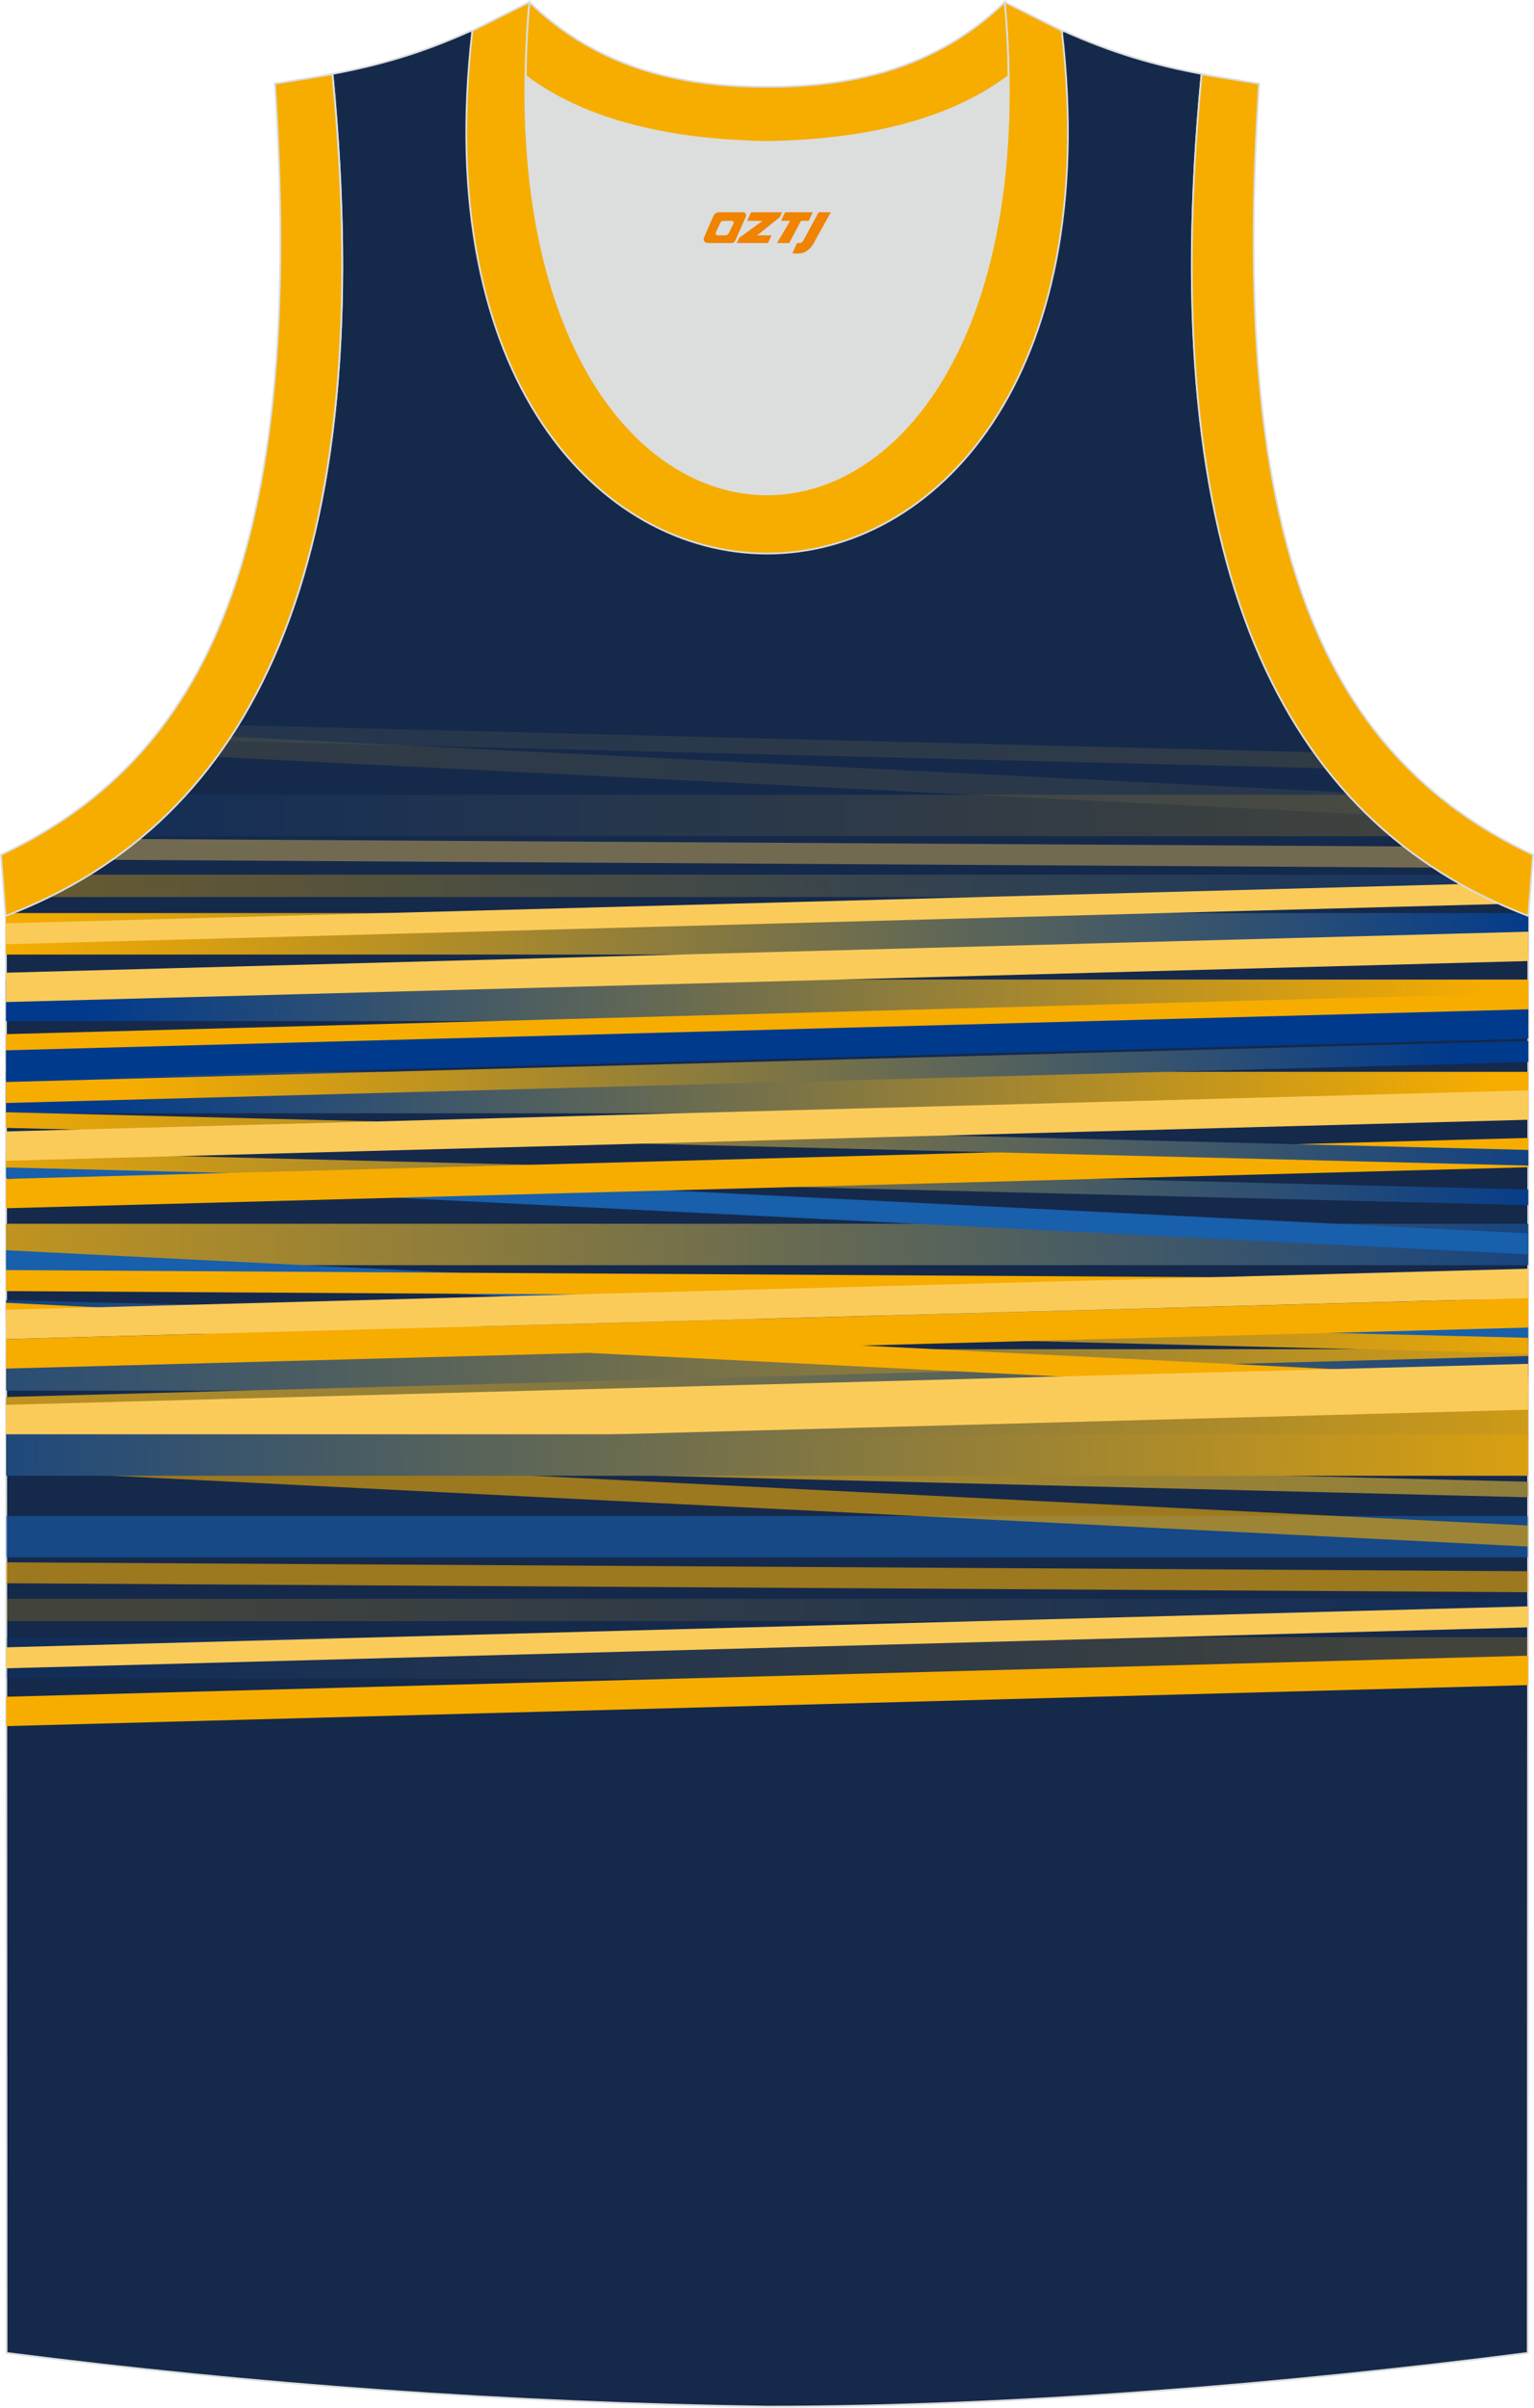
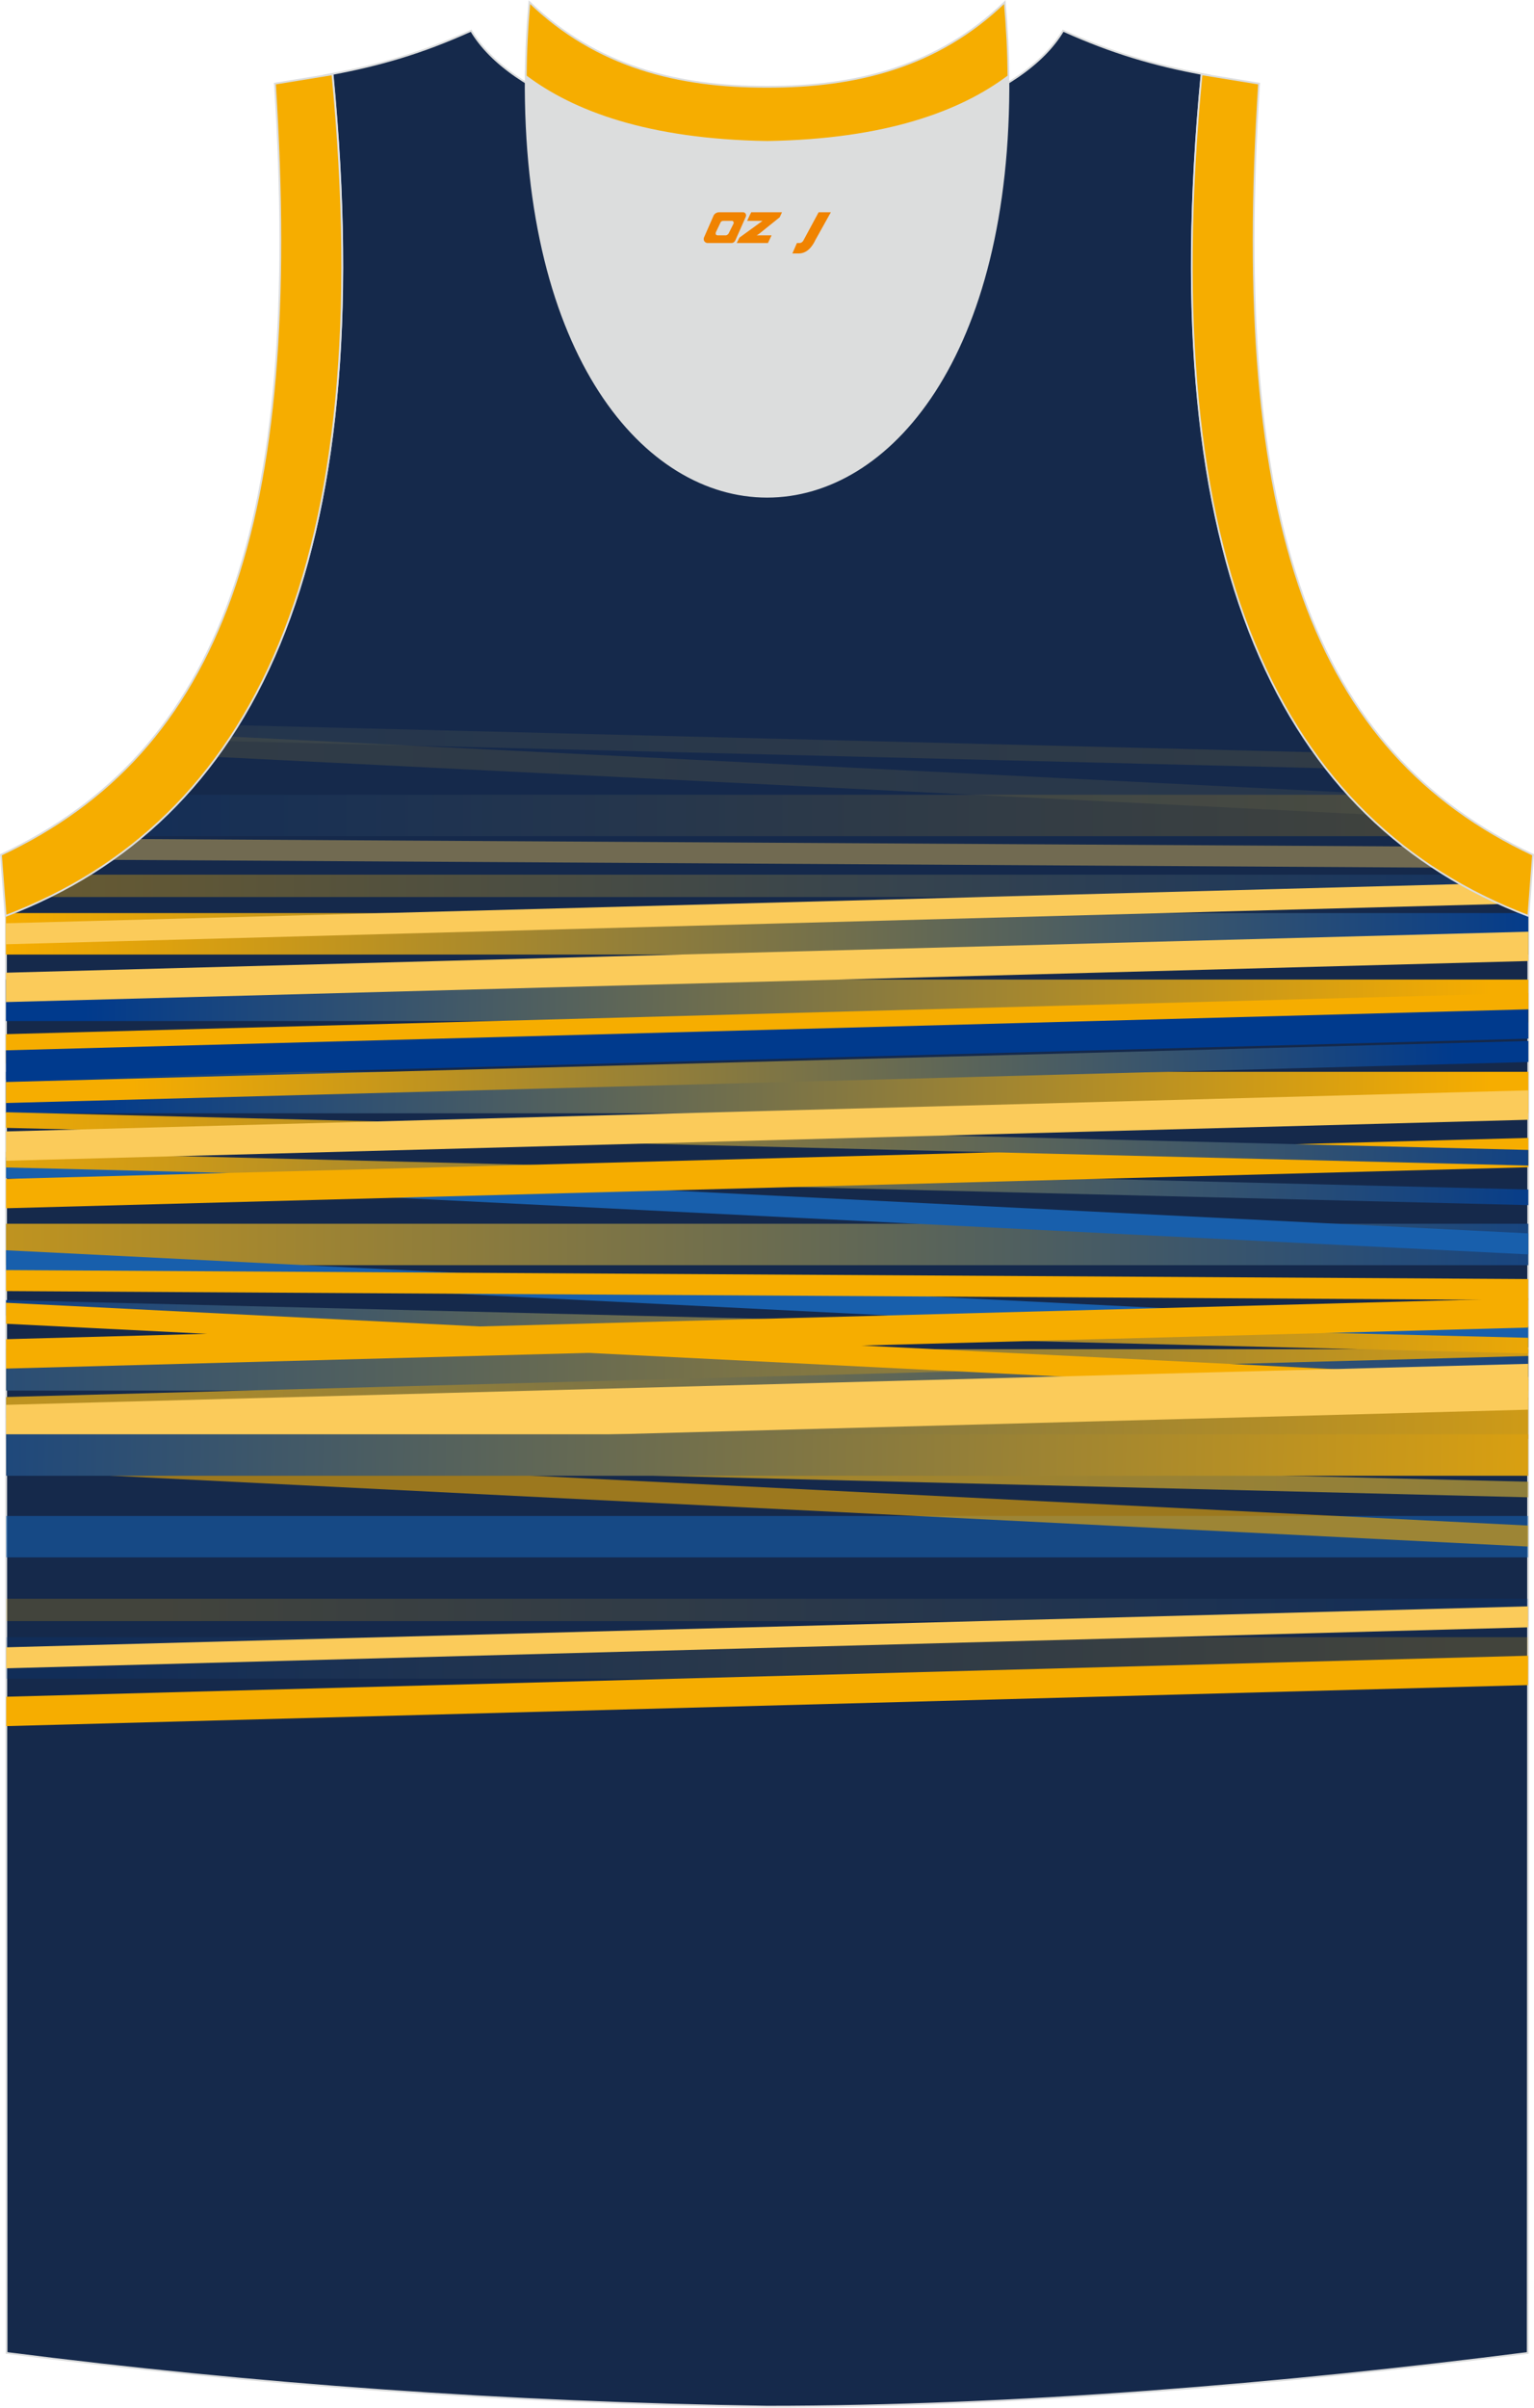
<svg xmlns="http://www.w3.org/2000/svg" version="1.1" id="_x37C_" x="0px" y="0px" width="338.74px" height="531.5px" viewBox="0 0 339.02 531.85" enable-background="new 0 0 339.02 531.85" xml:space="preserve">
  <path fill-rule="evenodd" clip-rule="evenodd" fill="#15294B" stroke="#DCDDDD" stroke-width="0.4" stroke-miterlimit="22.926" d="  M169.51,531.65c-57.38-0.83-113.32-4.88-168.06-11.86L1.3,202.19c54.54-20.78,82.66-77.27,72.2-185.91h-0.02  c10.56-1.98,19.6-4.58,30.64-9.54c8.72,14.71,36.39,24.14,65.42,24.56c29.03-0.42,56.7-9.85,65.41-24.56  c11.06,4.96,20.09,7.56,30.65,9.54h-0.02c-10.47,108.64,17.66,165.12,72.2,185.91l-0.14,317.6  C283.33,526.72,224.21,531.65,169.51,531.65L169.51,531.65z" />
  <g>
    <linearGradient id="SVGID_1_" gradientUnits="userSpaceOnUse" x1="9.125" y1="180.116" x2="325.347" y2="180.116">
      <stop offset="0" style="stop-color:#003A8D" />
      <stop offset="1" style="stop-color:#F6AD00" />
    </linearGradient>
    <path opacity="0.2" fill-rule="evenodd" clip-rule="evenodd" fill="url(#SVGID_1_)" d="M31.49,184.69h276.1   c-3.36-2.81-6.54-5.86-9.54-9.16H41.03C38.03,178.83,34.85,181.88,31.49,184.69z" />
    <linearGradient id="SVGID_2_" gradientUnits="userSpaceOnUse" x1="864.776" y1="159.282" x2="-414.768" y2="181.617">
      <stop offset="0" style="stop-color:#003A8D" />
      <stop offset="1" style="stop-color:#F6AD00" />
    </linearGradient>
    <path opacity="0.2" fill-rule="evenodd" clip-rule="evenodd" fill="url(#SVGID_2_)" d="M47.87,167.18l254.4,12.72   c-1.61-1.56-3.17-3.19-4.69-4.88L51,162.69C49.98,164.23,48.94,165.72,47.87,167.18z" />
    <linearGradient id="SVGID_3_" gradientUnits="userSpaceOnUse" x1="13.988" y1="366.227" x2="320.758" y2="366.227">
      <stop offset="0" style="stop-color:#003A8D" />
      <stop offset="1" style="stop-color:#F6AD00" />
    </linearGradient>
    <polygon opacity="0.2" fill-rule="evenodd" clip-rule="evenodd" fill="url(#SVGID_3_)" points="1.38,370.81 337.71,370.81    337.71,361.65 1.38,361.65  " />
    <linearGradient id="SVGID_4_" gradientUnits="userSpaceOnUse" x1="332.433" y1="355.626" x2="34.131" y2="355.626">
      <stop offset="0" style="stop-color:#003A8D" />
      <stop offset="1" style="stop-color:#F6AD00" />
    </linearGradient>
    <rect x="1.37" y="353.16" opacity="0.2" fill-rule="evenodd" clip-rule="evenodd" fill="url(#SVGID_4_)" width="336.34" height="4.94" />
    <linearGradient id="SVGID_5_" gradientUnits="userSpaceOnUse" x1="18.55" y1="238.694" x2="329.41" y2="244.12">
      <stop offset="0" style="stop-color:#003A8D" />
      <stop offset="1" style="stop-color:#F6AD00" />
    </linearGradient>
    <polygon fill-rule="evenodd" clip-rule="evenodd" fill="url(#SVGID_5_)" points="1.32,236.75 337.76,236.75 337.76,245.91    1.32,245.91  " />
    <linearGradient id="SVGID_6_" gradientUnits="userSpaceOnUse" x1="18.541" y1="218.317" x2="329.419" y2="223.744">
      <stop offset="0" style="stop-color:#003A8D" />
      <stop offset="1" style="stop-color:#F6AD00" />
    </linearGradient>
    <polygon fill-rule="evenodd" clip-rule="evenodd" fill="url(#SVGID_6_)" points="1.31,225.53 337.77,225.53 337.77,216.37    1.31,216.35  " />
    <linearGradient id="SVGID_7_" gradientUnits="userSpaceOnUse" x1="-24.237" y1="195.662" x2="358.808" y2="195.662">
      <stop offset="0" style="stop-color:#F6AD00" />
      <stop offset="1" style="stop-color:#003A8D" />
    </linearGradient>
    <path opacity="0.4" fill-rule="evenodd" clip-rule="evenodd" fill="url(#SVGID_7_)" d="M10.68,198.13H328.4   c-3.1-1.51-6.1-3.16-8.99-4.94H19.67C16.78,194.97,13.78,196.62,10.68,198.13z" />
    <linearGradient id="SVGID_8_" gradientUnits="userSpaceOnUse" x1="1.232" y1="206.263" x2="343.231" y2="206.263">
      <stop offset="0" style="stop-color:#F6AD00" />
      <stop offset="1" style="stop-color:#003A8D" />
    </linearGradient>
    <path fill-rule="evenodd" clip-rule="evenodd" fill="url(#SVGID_8_)" d="M1.3,210.84h336.47l0-8.65c-0.43-0.17-0.86-0.34-1.29-0.51   H2.59c-0.43,0.17-0.86,0.34-1.29,0.51L1.3,210.84z" />
    <linearGradient id="SVGID_9_" gradientUnits="userSpaceOnUse" x1="-82.282" y1="302.607" x2="410.432" y2="302.607">
      <stop offset="0" style="stop-color:#003A8D" />
      <stop offset="1" style="stop-color:#F6AD00" />
    </linearGradient>
    <polygon fill-rule="evenodd" clip-rule="evenodd" fill="url(#SVGID_9_)" points="337.74,298.03 1.35,298.03 1.35,307.18    337.73,307.18  " />
    <linearGradient id="SVGID_10_" gradientUnits="userSpaceOnUse" x1="-108.105" y1="274.89" x2="384.613" y2="274.89">
      <stop offset="0" style="stop-color:#F6AD00" />
      <stop offset="1" style="stop-color:#003A8D" />
    </linearGradient>
    <polygon fill-rule="evenodd" clip-rule="evenodd" fill="url(#SVGID_10_)" points="337.75,270.31 1.33,270.31 1.34,279.47    337.75,279.47  " />
    <linearGradient id="SVGID_11_" gradientUnits="userSpaceOnUse" x1="417.557" y1="313.298" x2="-75.177" y2="313.298">
      <stop offset="0" style="stop-color:#F6AD00" />
      <stop offset="1" style="stop-color:#003A8D" />
    </linearGradient>
    <polygon fill-rule="evenodd" clip-rule="evenodd" fill="url(#SVGID_11_)" points="337.73,308.72 1.35,308.72 1.35,317.88    337.73,317.88  " />
    <polygon fill-rule="evenodd" clip-rule="evenodd" fill="#185FAC" points="1.34,280.82 337.74,297.64 337.74,293 1.33,276.17  " />
    <polygon fill-rule="evenodd" clip-rule="evenodd" fill="#F6AD00" points="1.34,285.19 337.74,287.17 337.74,282.53 1.34,280.55     " />
    <linearGradient id="SVGID_12_" gradientUnits="userSpaceOnUse" x1="-106.672" y1="311.2" x2="385.894" y2="302.602">
      <stop offset="0" style="stop-color:#F6AD00" />
      <stop offset="1" style="stop-color:#003A8D" />
    </linearGradient>
    <polygon fill-rule="evenodd" clip-rule="evenodd" fill="url(#SVGID_12_)" points="1.35,313.23 337.73,304.17 337.74,299.53    1.35,308.59  " />
    <linearGradient id="SVGID_13_" gradientUnits="userSpaceOnUse" x1="-21.098" y1="286.416" x2="354.053" y2="299.517">
      <stop offset="0" style="stop-color:#003A8D" />
      <stop offset="1" style="stop-color:#F6AD00" />
    </linearGradient>
    <polygon fill-rule="evenodd" clip-rule="evenodd" fill="url(#SVGID_13_)" points="1.34,290.63 337.74,298.96 337.74,295.51    1.34,287.19  " />
    <polygon fill-rule="evenodd" clip-rule="evenodd" fill="#F6AD00" points="1.35,302.31 337.74,293.25 337.74,286.76 1.34,295.82     " />
    <polygon fill-rule="evenodd" clip-rule="evenodd" fill="#185FAC" points="1.33,260.26 337.75,277.08 337.75,272.44 1.33,255.62     " />
    <polygon fill-rule="evenodd" clip-rule="evenodd" fill="#F6AD00" points="1.34,292.41 337.73,309.23 337.73,304.58 1.34,287.77     " />
    <linearGradient id="SVGID_14_" gradientUnits="userSpaceOnUse" x1="348.955" y1="266.58" x2="-26.297" y2="253.476">
      <stop offset="0" style="stop-color:#003A8D" />
      <stop offset="1" style="stop-color:#F6AD00" />
    </linearGradient>
    <polygon fill-rule="evenodd" clip-rule="evenodd" fill="url(#SVGID_14_)" points="337.75,262.75 1.32,254.43 1.33,257.88    337.75,266.2  " />
    <polygon opacity="0.6" fill-rule="evenodd" clip-rule="evenodd" fill="#185FAC" points="1.37,344.02 337.72,344.02 337.72,334.87    1.36,334.87  " />
-     <polygon opacity="0.6" fill-rule="evenodd" clip-rule="evenodd" fill="#F6AD00" points="337.72,347.08 1.37,345.11 1.37,349.74    337.71,351.72  " />
    <polygon opacity="0.6" fill-rule="evenodd" clip-rule="evenodd" fill="#F6AD00" points="337.72,336.99 1.36,320.17 1.36,324.82    337.72,341.63  " />
    <linearGradient id="SVGID_15_" gradientUnits="userSpaceOnUse" x1="1208.582" y1="361.152" x2="-90.844" y2="315.776">
      <stop offset="0" style="stop-color:#185FAC" />
      <stop offset="1" style="stop-color:#F6AD00" />
    </linearGradient>
    <polygon opacity="0.8" fill-rule="evenodd" clip-rule="evenodd" fill="url(#SVGID_15_)" points="337.72,327.31 1.36,318.98    1.36,322.43 337.72,330.75  " />
    <polygon fill-rule="evenodd" clip-rule="evenodd" fill="#F6AD00" points="337.76,251.35 1.33,260.41 1.33,266.89 337.76,257.83     " />
    <polygon fill-rule="evenodd" clip-rule="evenodd" fill="#FBCB5A" points="337.74,301.26 1.35,310.32 1.35,316.81 337.73,307.75     " />
    <polygon fill-rule="evenodd" clip-rule="evenodd" fill="#FBCB5A" points="1.36,320.45 337.73,311.39 337.73,304.9 1.35,313.96  " />
    <linearGradient id="SVGID_16_" gradientUnits="userSpaceOnUse" x1="-53.883" y1="317.507" x2="389.631" y2="325.249">
      <stop offset="0" style="stop-color:#003A8D" />
      <stop offset="1" style="stop-color:#F6AD00" />
    </linearGradient>
    <polygon fill-rule="evenodd" clip-rule="evenodd" fill="url(#SVGID_16_)" points="1.36,325.99 337.73,325.99 337.73,316.83    1.35,316.83  " />
    <linearGradient id="SVGID_17_" gradientUnits="userSpaceOnUse" x1="363.863" y1="258.358" x2="-11.398" y2="245.253">
      <stop offset="0" style="stop-color:#003A8D" />
      <stop offset="1" style="stop-color:#F6AD00" />
    </linearGradient>
    <polygon fill-rule="evenodd" clip-rule="evenodd" fill="url(#SVGID_17_)" points="1.32,249.13 337.76,257.46 337.76,254.01    1.32,245.68  " />
    <polygon fill-rule="evenodd" clip-rule="evenodd" fill="#FBCB5A" points="337.76,240.85 1.32,249.92 1.33,256.4 337.76,247.34  " />
    <polygon fill-rule="evenodd" clip-rule="evenodd" fill="#FBCB5A" points="337.71,354.84 1.38,363.89 1.38,368.53 337.71,359.48     " />
    <polygon fill-rule="evenodd" clip-rule="evenodd" fill="#F6AD00" points="337.71,365.75 1.38,374.81 1.38,381.3 337.7,372.24  " />
    <path opacity="0.4" fill-rule="evenodd" clip-rule="evenodd" fill="#FBCB5A" d="M310.4,186.96l-279.67-1.64   c-1.96,1.61-3.98,3.15-6.06,4.6l292.28,1.72C314.71,190.16,312.52,188.61,310.4,186.96z" />
    <path fill-rule="evenodd" clip-rule="evenodd" fill="#FBCB5A" d="M322.94,195.27L1.3,203.93l0,4.64l330.4-8.9   C328.69,198.32,325.77,196.86,322.94,195.27z" />
    <polygon fill-rule="evenodd" clip-rule="evenodd" fill="#FBCB5A" points="337.78,205.79 1.31,214.85 1.31,221.34 337.78,212.27     " />
-     <polygon fill-rule="evenodd" clip-rule="evenodd" fill="#FBCB5A" points="1.34,295.8 337.74,286.74 337.75,280.25 1.34,289.31  " />
    <polygon fill-rule="evenodd" clip-rule="evenodd" fill="#F6AD00" points="1.32,234.91 337.77,225.85 337.77,219.36 1.31,228.43     " />
    <polygon fill-rule="evenodd" clip-rule="evenodd" fill="#003A8D" points="337.77,222.94 1.31,232 1.32,238.49 337.77,229.42  " />
    <linearGradient id="SVGID_18_" gradientUnits="userSpaceOnUse" x1="321.747" y1="234.131" x2="29.053" y2="239.24">
      <stop offset="0" style="stop-color:#003A8D" />
      <stop offset="1" style="stop-color:#F6AD00" />
    </linearGradient>
    <polygon fill-rule="evenodd" clip-rule="evenodd" fill="url(#SVGID_18_)" points="1.32,243.64 337.77,234.58 337.77,229.94    1.32,239  " />
    <linearGradient id="SVGID_19_" gradientUnits="userSpaceOnUse" x1="-311.276" y1="173.384" x2="640.46" y2="156.771">
      <stop offset="0" style="stop-color:#003A8D" />
      <stop offset="1" style="stop-color:#F6AD00" />
    </linearGradient>
    <path opacity="0.2" fill-rule="evenodd" clip-rule="evenodd" fill="url(#SVGID_19_)" d="M52.6,160.18l237.87,5.97   c0.86,1.2,1.74,2.38,2.64,3.54l-242.78-6.01C51.1,162.53,51.86,161.37,52.6,160.18z" />
  </g>
  <path fill-rule="evenodd" clip-rule="evenodd" fill="#F6AD00" stroke="#DCDDDD" stroke-width="0.4" stroke-miterlimit="22.926" d="  M337.78,202.31c-54.56-20.79-82.7-77.29-72.23-185.95l12.71,2.07c-6.3,97.72,12.02,147.61,60.55,170.37L337.78,202.31z" />
  <path fill-rule="evenodd" clip-rule="evenodd" fill="#F6AD00" stroke="#DCDDDD" stroke-width="0.4" stroke-miterlimit="22.926" d="  M1.24,202.31c54.56-20.79,82.7-77.29,72.23-185.95l-12.71,2.07c6.3,97.72-12.02,147.61-60.55,170.37L1.24,202.31z" />
  <path fill-rule="evenodd" clip-rule="evenodd" fill="#DCDDDD" d="M169.52,31.31c26.45-0.42,42.92-6.7,53.29-14.5  c0.02-0.06,0.03-0.12,0.05-0.18c1.15,124.08-107.81,124.08-106.67,0c0.02,0.06,0.03,0.12,0.05,0.18  C126.6,24.61,143.07,30.89,169.52,31.31L169.52,31.31z" />
  <path fill-rule="evenodd" clip-rule="evenodd" fill="none" stroke="#DCDDDD" stroke-width="0.4" stroke-miterlimit="22.926" d="  M169.52,31.31c26.45-0.42,42.92-6.7,53.29-14.5c0.02-0.06,0.03-0.12,0.05-0.18c1.15,124.08-107.81,124.08-106.67,0  c0.02,0.06,0.03,0.12,0.05,0.18C126.59,24.6,143.06,30.89,169.52,31.31L169.52,31.31z" />
-   <path fill-rule="evenodd" clip-rule="evenodd" fill="#F6AD00" stroke="#DCDDDD" stroke-width="0.4" stroke-miterlimit="22.926" d="  M117,0.43c-12.97,144.99,118.02,144.99,105.05,0l12.62,6.31c17.79,154.01-148.07,154.01-130.28,0L117,0.43z" />
  <path fill-rule="evenodd" clip-rule="evenodd" fill="#F6AD00" stroke="#DCDDDD" stroke-width="0.4" stroke-miterlimit="22.926" d="  M117,0.43c14.82,14.3,32.92,18.75,52.53,18.7c19.6,0.05,37.71-4.4,52.53-18.7c0.5,5.62,0.77,11.02,0.82,16.19  c-0.02,0.06-0.03,0.13-0.05,0.19c-10.37,7.79-26.84,14.08-53.29,14.5c-26.45-0.42-42.92-6.7-53.29-14.5  c-0.02-0.06-0.03-0.13-0.05-0.19C116.23,11.44,116.5,6.05,117,0.43L117,0.43z" />
  <g>
    <path fill="#F08300" d="M180.92,46.85l-3.4,6.3c-0.2,0.3-0.5,0.5-0.8,0.5h-0.6l-1,2.3h1.2c2,0.1,3.2-1.5,3.9-3L183.62,46.85h-2.5L180.92,46.85z" />
-     <polygon fill="#F08300" points="173.72,46.85 ,179.62,46.85 ,178.72,48.75 ,177.02,48.75 ,174.42,53.65 ,171.72,53.65 ,174.62,48.75 ,172.62,48.75 ,173.52,46.85" />
    <polygon fill="#F08300" points="167.72,51.95 ,167.22,51.95 ,167.72,51.65 ,172.32,47.95 ,172.82,46.85 ,166.02,46.85 ,165.72,47.45 ,165.12,48.75 ,167.92,48.75 ,168.52,48.75 ,163.42,52.45    ,162.82,53.65 ,169.42,53.65 ,169.72,53.65 ,170.52,51.95" />
    <path fill="#F08300" d="M164.22,46.85H158.92C158.42,46.85,157.92,47.15,157.72,47.55L155.62,52.35C155.32,52.95,155.72,53.65,156.42,53.65h5.2c0.4,0,0.7-0.2,0.9-0.6L164.82,47.85C165.02,47.35,164.72,46.85,164.22,46.85z M162.12,49.35L161.02,51.55C160.82,51.85,160.52,51.95,160.42,51.95l-1.8,0C158.42,51.95,158.02,51.85,158.22,51.25l1-2.1c0.1-0.3,0.4-0.4,0.7-0.4h1.9   C162.02,48.75,162.22,49.05,162.12,49.35z" />
  </g>
</svg>